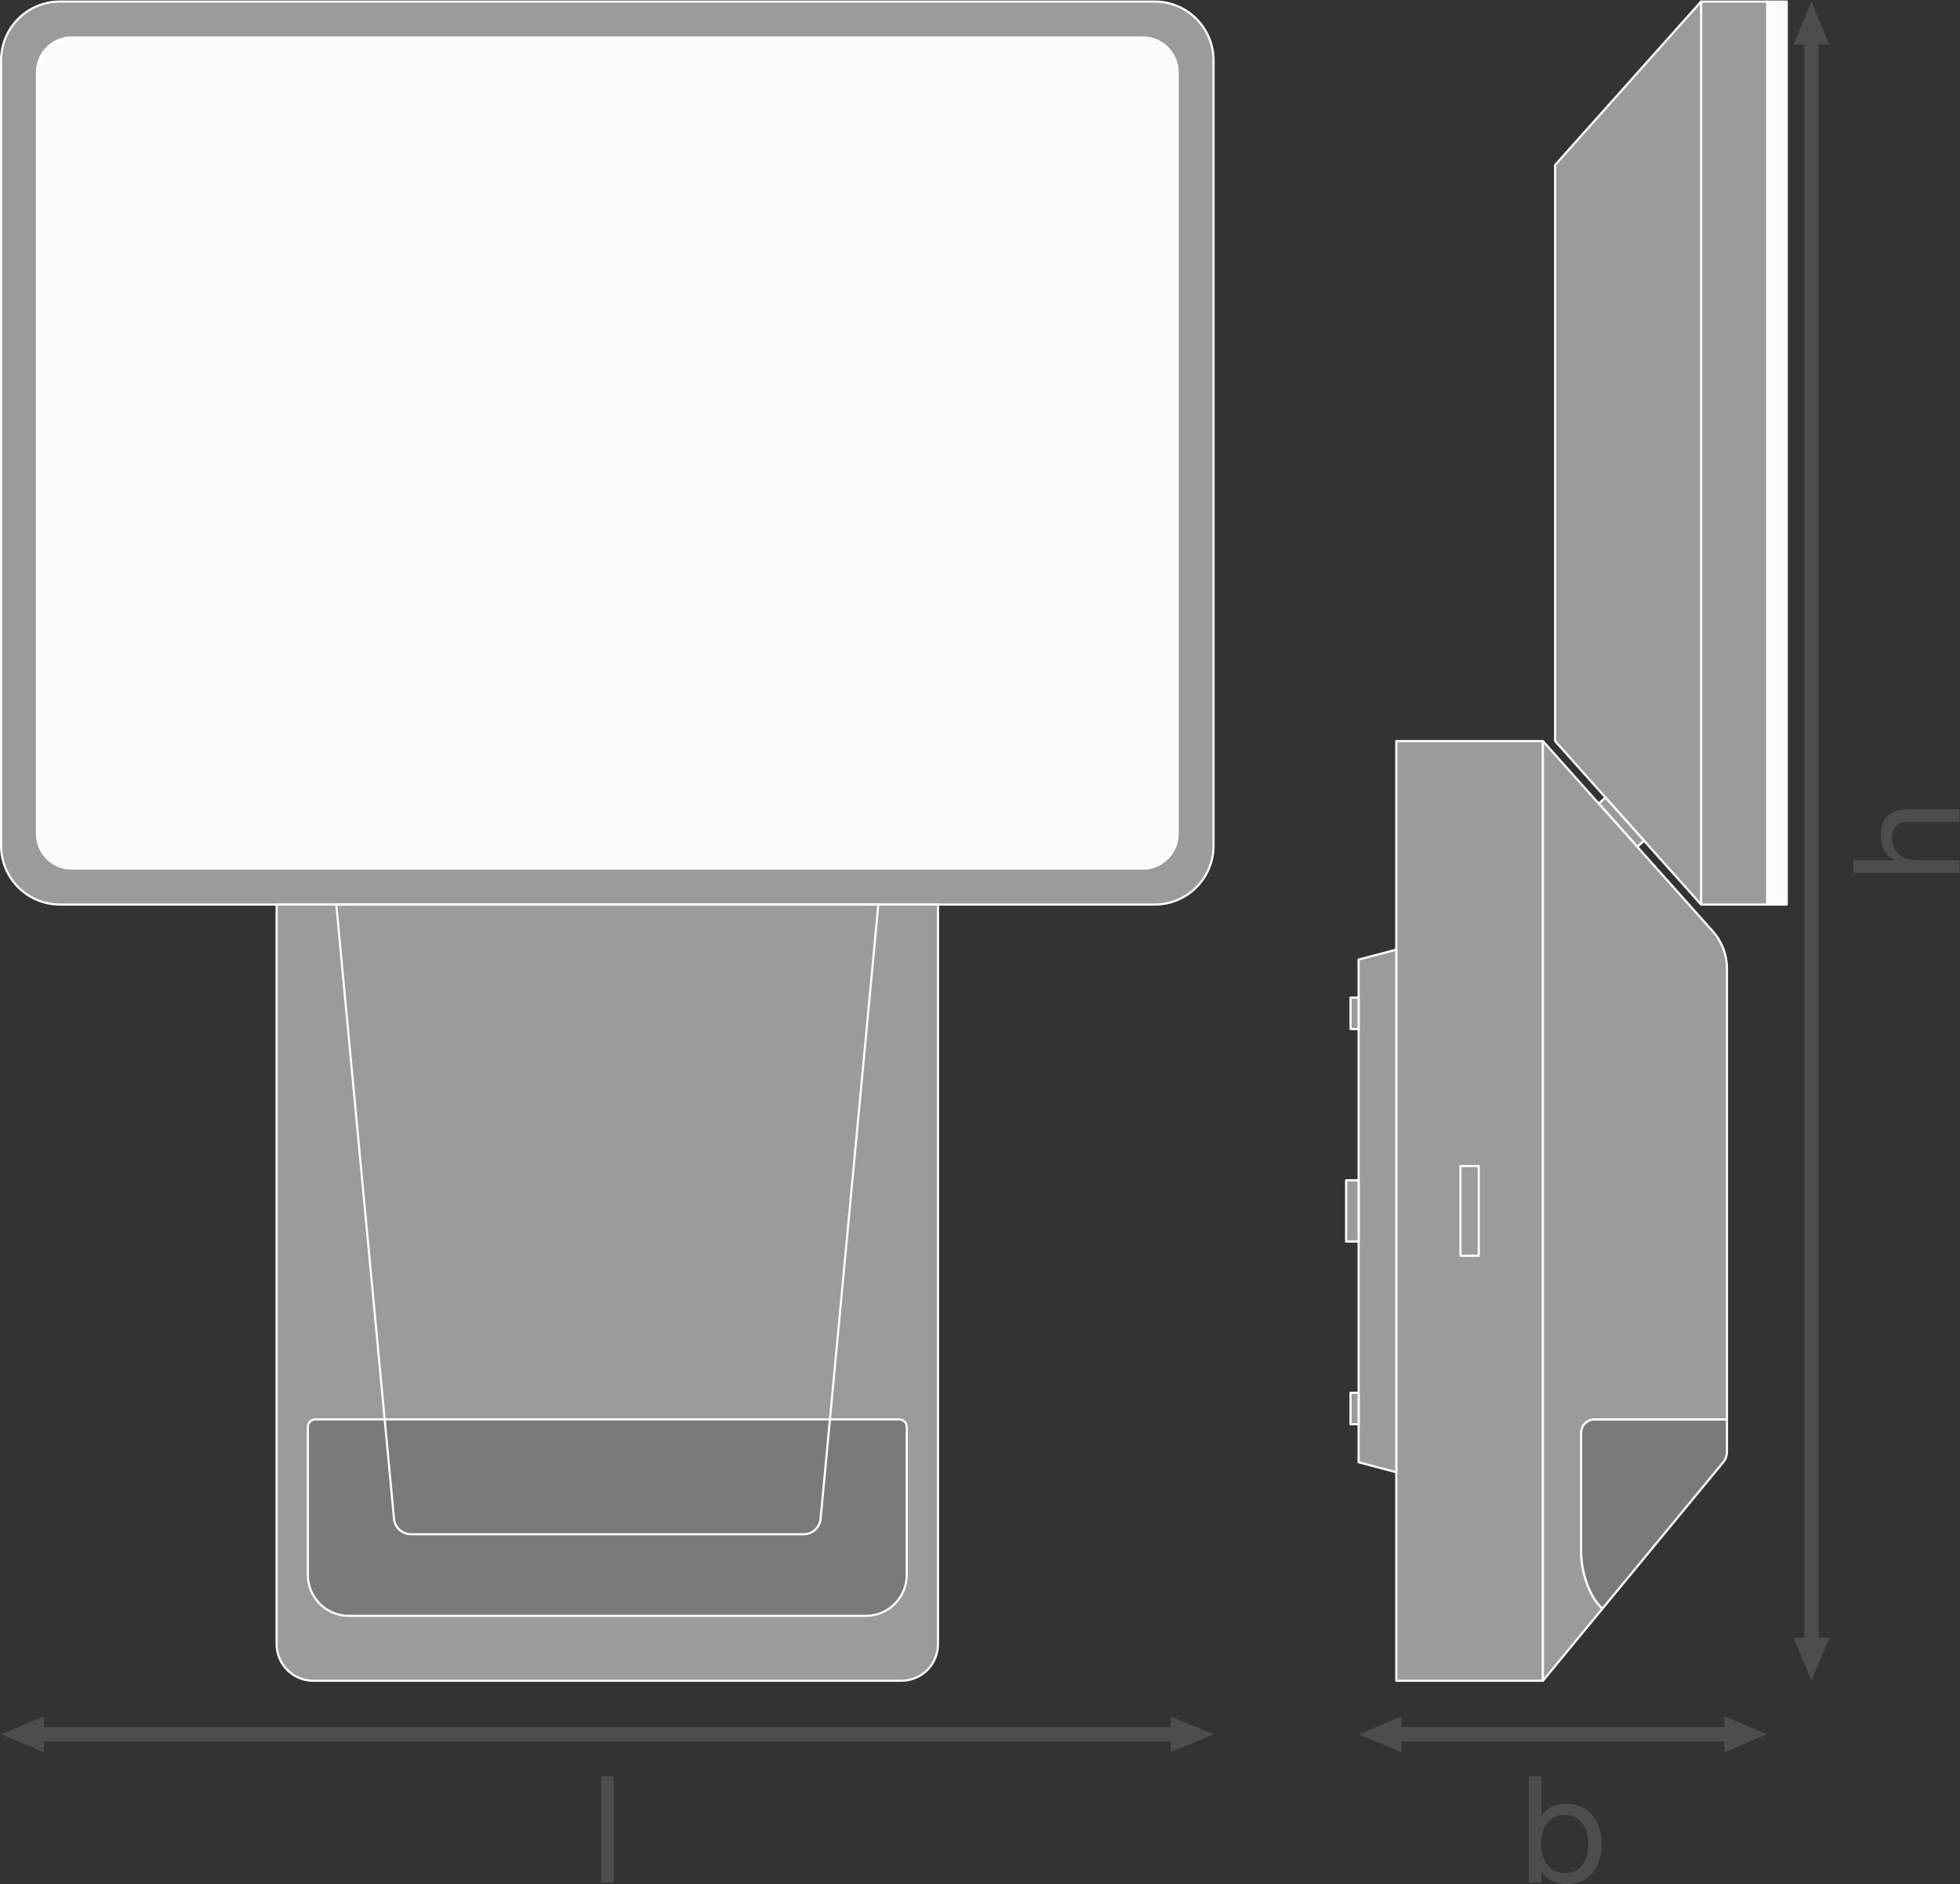
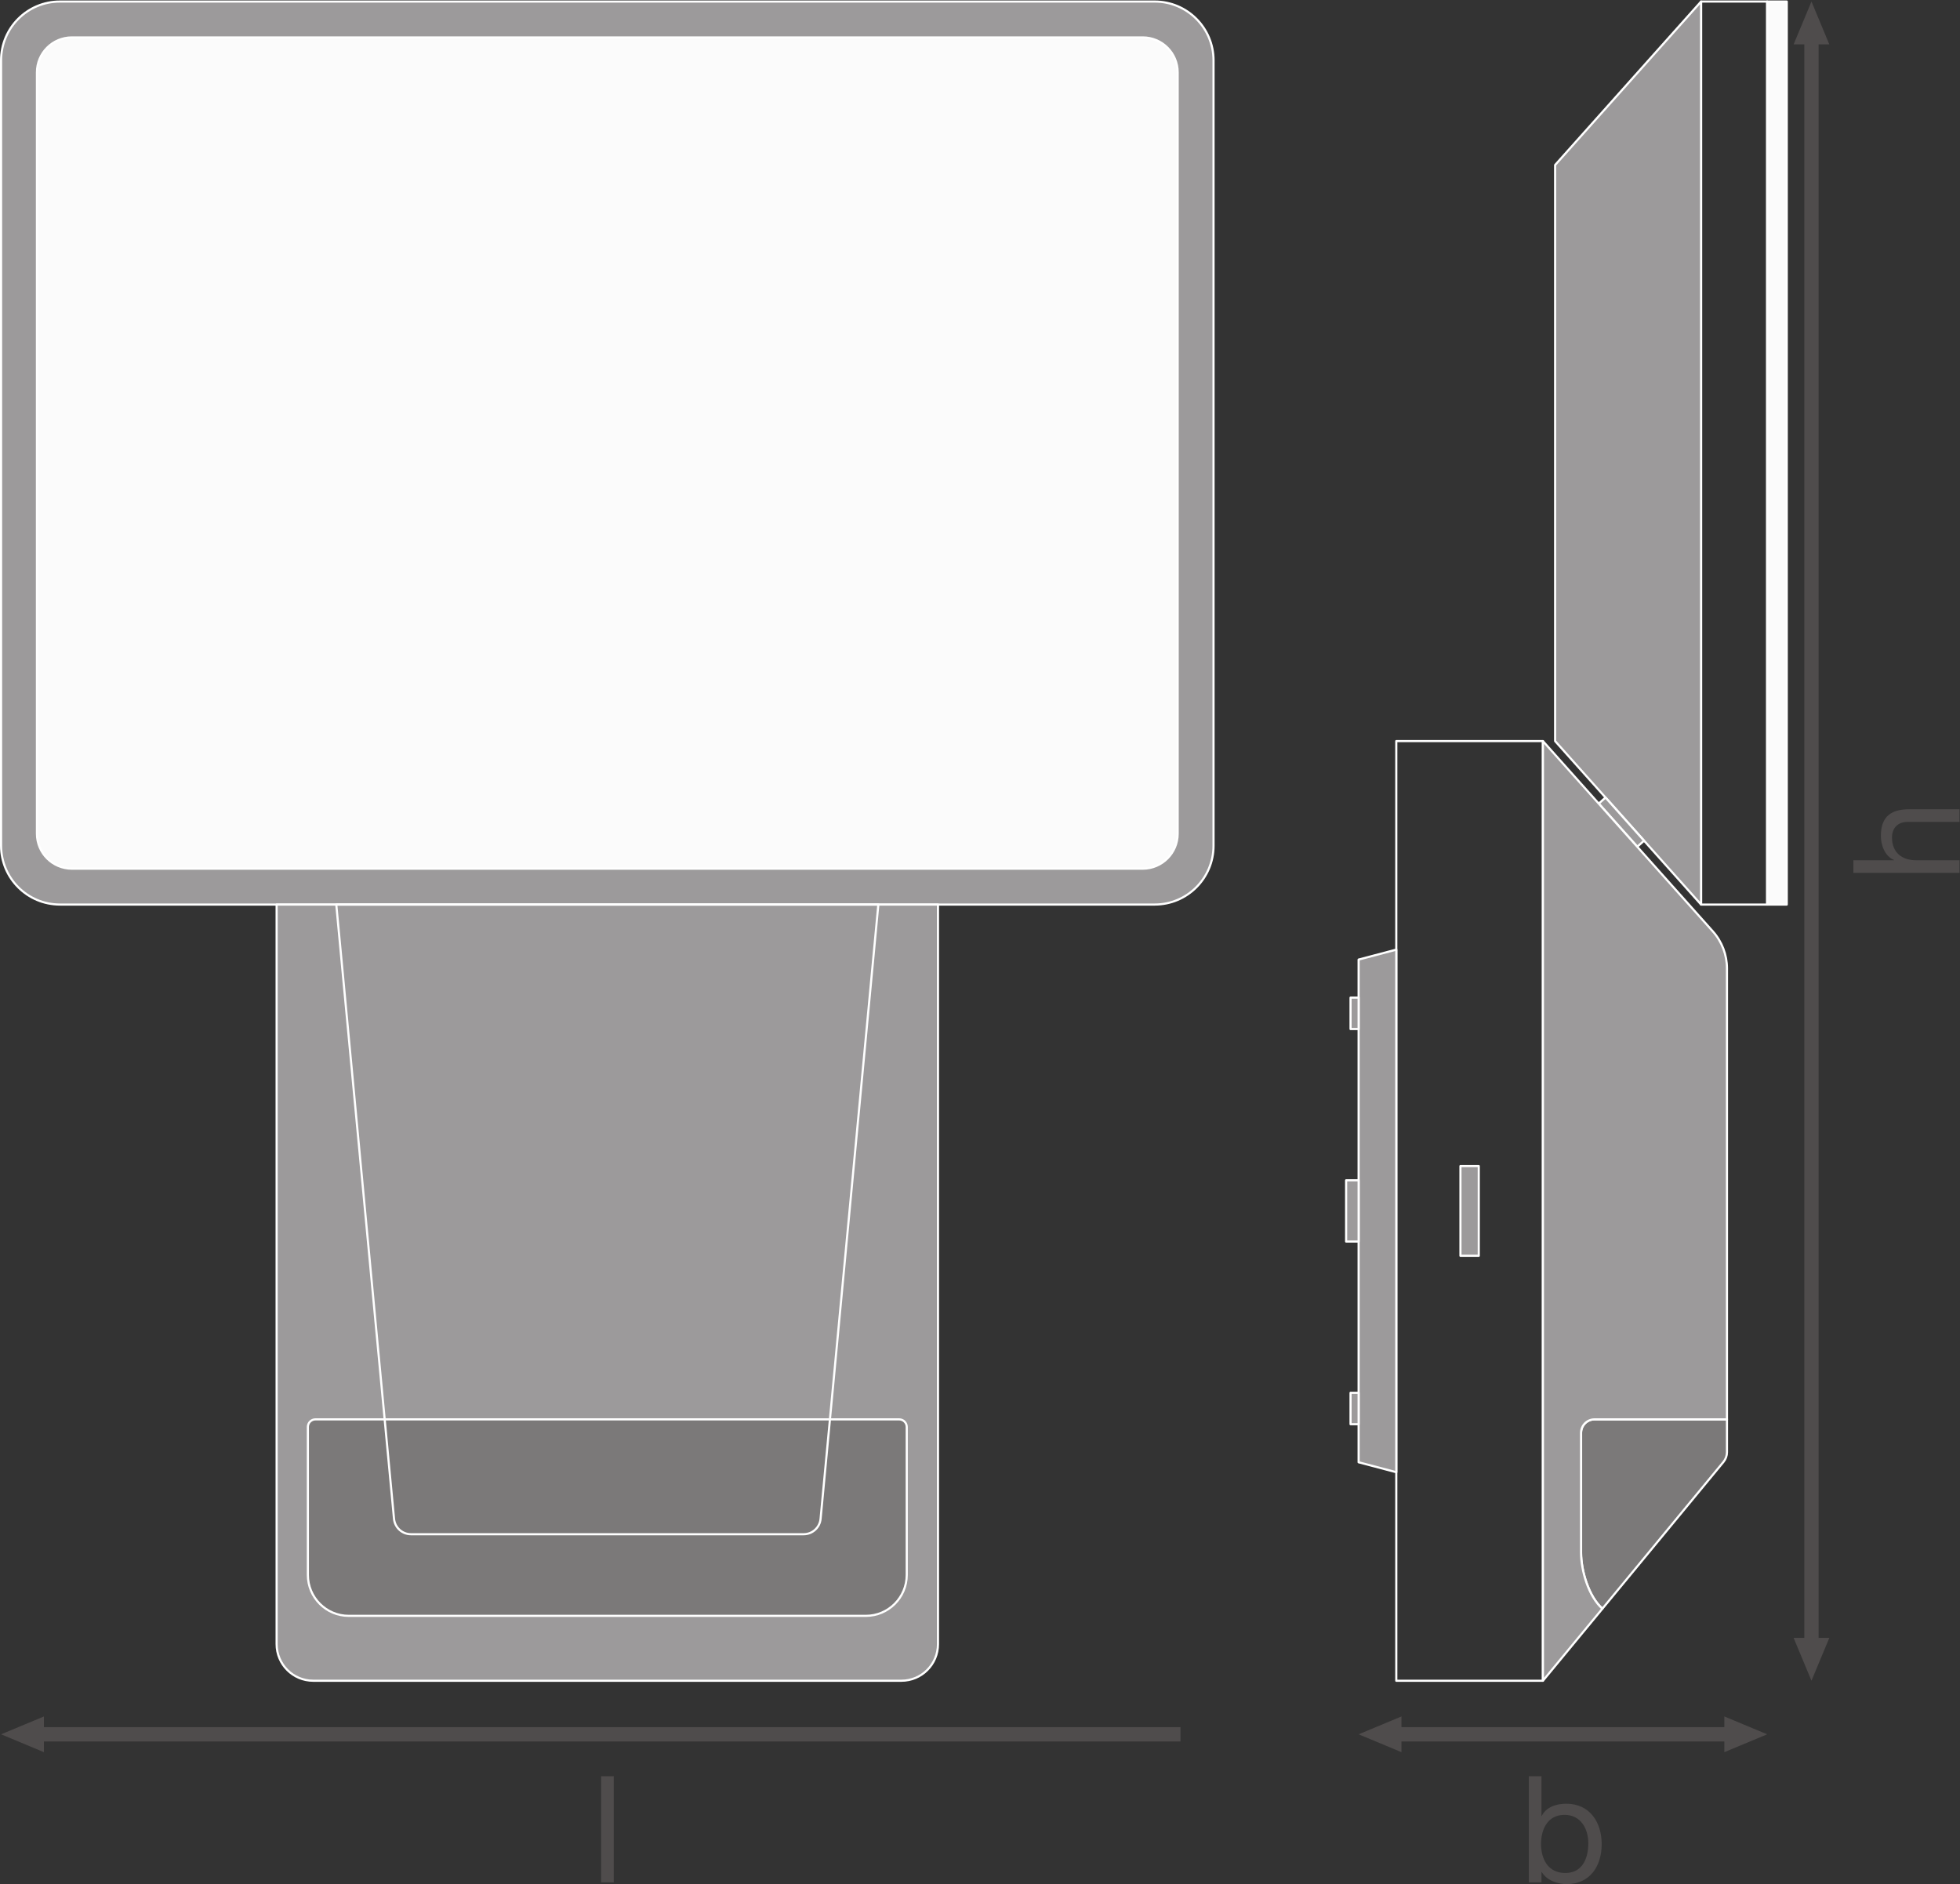
<svg xmlns="http://www.w3.org/2000/svg" viewBox="0 0 518.44 498.36" height="498.36" width="518.44" xml:space="preserve" id="svg2" version="1.1">
  <rect x="0" y="0" width="518.44" height="498.36" fill="#333333" stroke="none" />
  <defs id="defs6" />
  <g transform="matrix(1.333,0,0,-1.333,0,498.36)" id="g10">
    <g transform="scale(0.1)" id="g12">
      <path id="path14" style="fill:#4f4c4c;fill-opacity:1;fill-rule:nonzero;stroke:none" d="M 87.152,261.871 2.125,297.301 87.152,332.73 Z" />
-       <path id="path16" style="fill:#4f4c4c;fill-opacity:1;fill-rule:nonzero;stroke:none" d="m 2323.01,261.871 85.04,35.43 -85.04,35.429 z" />
      <path id="path18" style="fill:none;stroke:#4f4c4c;stroke-width:28.347;stroke-linecap:butt;stroke-linejoin:round;stroke-miterlimit:3.864;stroke-dasharray:none;stroke-opacity:1" d="M 2342.47,297.301 H 67.68" />
      <path id="path20" style="fill:#4f4c4c;fill-opacity:1;fill-rule:nonzero;stroke:none" d="m 2780.96,261.871 -85.02,35.43 85.02,35.429 z" />
      <path id="path22" style="fill:#4f4c4c;fill-opacity:1;fill-rule:nonzero;stroke:none" d="m 3421.64,261.871 85.03,35.43 -85.03,35.429 z" />
      <path id="path24" style="fill:none;stroke:#4f4c4c;stroke-width:28.347;stroke-linecap:butt;stroke-linejoin:round;stroke-miterlimit:3.864;stroke-dasharray:none;stroke-opacity:1" d="m 3441.09,297.301 h -679.6" />
      <path id="path26" style="fill:#4f4c4c;fill-opacity:1;fill-rule:nonzero;stroke:none" d="m 3629.96,488.621 -35.43,-85.031 -35.43,85.031 h 70.86 v 0 0" />
      <path id="path28" style="fill:#4f4c4c;fill-opacity:1;fill-rule:nonzero;stroke:none" d="m 3629.96,3650.53 -35.43,85.04 -35.43,-85.04 h 70.86 v 0 0" />
      <path id="path30" style="fill:none;stroke:#4f4c4c;stroke-width:28.347;stroke-linecap:butt;stroke-linejoin:round;stroke-miterlimit:3.864;stroke-dasharray:none;stroke-opacity:1" d="M 3594.53,3669.98 V 469.148" />
      <path id="path32" style="fill:#9c9a9b;fill-opacity:1;fill-rule:nonzero;stroke:none" d="M 2291.28,1943.76 H 118.902 c -64.496,0 -116.777,52.29 -116.777,116.79 v 1558.24 c 0,64.49 52.281,116.78 116.777,116.78 H 2291.28 c 64.49,0 116.77,-52.29 116.77,-116.78 V 2060.55 c 0,-64.5 -52.28,-116.79 -116.77,-116.79" />
      <path id="path34" style="fill:none;stroke:#ffffff;stroke-width:4.252;stroke-linecap:butt;stroke-linejoin:round;stroke-miterlimit:10;stroke-dasharray:none;stroke-opacity:1" d="M 2291.28,1943.76 H 118.902 c -64.496,0 -116.777,52.29 -116.777,116.79 v 1558.24 c 0,64.49 52.281,116.78 116.777,116.78 H 2291.28 c 64.49,0 116.77,-52.29 116.77,-116.78 V 2060.55 c 0,-64.5 -52.28,-116.79 -116.77,-116.79 z" />
      <path id="path36" style="fill:#9c9a9b;fill-opacity:1;fill-rule:nonzero;stroke:none" d="M 1788.69,403.59 H 621.492 c -40.082,0 -72.574,32.5 -72.574,72.582 V 1943.76 H 1861.26 V 476.172 c 0,-40.082 -32.5,-72.582 -72.57,-72.582" />
      <path id="path38" style="fill:none;stroke:#ffffff;stroke-width:4.252;stroke-linecap:butt;stroke-linejoin:round;stroke-miterlimit:10;stroke-dasharray:none;stroke-opacity:1" d="M 1788.69,403.59 H 621.492 c -40.082,0 -72.574,32.5 -72.574,72.582 V 1943.76 H 1861.26 V 476.172 c 0,-40.082 -32.5,-72.582 -72.57,-72.582 z" />
      <path id="path40" style="fill:#7b7979;fill-opacity:1;fill-rule:nonzero;stroke:none" d="M 610.914,613.559 V 907.18 c 0,8.32 6.738,15.05 15.055,15.05 H 1784.21 c 8.32,0 15.06,-6.73 15.06,-15.05 V 613.559 c 0,-44.86 -36.37,-81.227 -81.22,-81.227 H 692.141 c -44.856,0 -81.227,36.367 -81.227,81.227" />
      <path id="path42" style="fill:none;stroke:#ffffff;stroke-width:4.252;stroke-linecap:butt;stroke-linejoin:round;stroke-miterlimit:10;stroke-dasharray:none;stroke-opacity:1" d="M 610.914,613.559 V 907.18 c 0,8.32 6.738,15.05 15.055,15.05 H 1784.21 c 8.32,0 15.06,-6.73 15.06,-15.05 V 613.559 c 0,-44.86 -36.37,-81.227 -81.22,-81.227 H 692.141 c -44.856,0 -81.227,36.367 -81.227,81.227 z" />
      <path id="path44" style="fill:#fbfbfb;fill-opacity:1;fill-rule:nonzero;stroke:none" d="M 2267.58,2014.95 H 142.59 c -38.254,0 -69.27,31.02 -69.27,69.29 v 1510.85 c 0,38.27 31.016,69.28 69.27,69.28 h 2124.99 c 38.26,0 69.28,-31.01 69.28,-69.28 V 2084.24 c 0,-38.27 -31.02,-69.29 -69.28,-69.29" />
      <path id="path46" style="fill:none;stroke:#ffffff;stroke-width:4.252;stroke-linecap:butt;stroke-linejoin:round;stroke-miterlimit:10;stroke-dasharray:none;stroke-opacity:1" d="M 2267.58,2014.95 H 142.59 c -38.254,0 -69.27,31.02 -69.27,69.29 v 1510.85 c 0,38.27 31.016,69.28 69.27,69.28 h 2124.99 c 38.26,0 69.28,-31.01 69.28,-69.28 V 2084.24 c 0,-38.27 -31.02,-69.29 -69.28,-69.29 z" />
      <path id="path48" style="fill:none;stroke:#ffffff;stroke-width:4.252;stroke-linecap:butt;stroke-linejoin:round;stroke-miterlimit:10;stroke-dasharray:none;stroke-opacity:1" d="M 1742.9,1943.76 1628.31,724.891 c -1.63,-17.332 -16.18,-30.582 -33.6,-30.582 H 815.48 c -17.421,0 -31.984,13.25 -33.617,30.582 L 667.281,1943.76 Z" />
      <path id="path50" style="fill:#fbfbfb;fill-opacity:1;fill-rule:nonzero;stroke:none" d="m 3545.47,1943.76 h -38.8 v 1791.81 h 38.8 V 1943.76" />
      <path id="path52" style="fill:none;stroke:#ffffff;stroke-width:4.252;stroke-linecap:butt;stroke-linejoin:round;stroke-miterlimit:10;stroke-dasharray:none;stroke-opacity:1" d="m 3545.47,1943.76 h -38.8 v 1791.81 h 38.8 z" />
-       <path id="path54" style="fill:#9c9a9b;fill-opacity:1;fill-rule:nonzero;stroke:none" d="m 3506.67,1943.76 h -131.21 v 1791.81 h 131.21 V 1943.76" />
+       <path id="path54" style="fill:#9c9a9b;fill-opacity:1;fill-rule:nonzero;stroke:none" d="m 3506.67,1943.76 h -131.21 v 1791.81 V 1943.76" />
      <path id="path56" style="fill:none;stroke:#ffffff;stroke-width:4.252;stroke-linecap:butt;stroke-linejoin:round;stroke-miterlimit:10;stroke-dasharray:none;stroke-opacity:1" d="m 3506.67,1943.76 h -131.21 v 1791.81 h 131.21 z" />
      <path id="path58" style="fill:#9c9a9b;fill-opacity:1;fill-rule:nonzero;stroke:none" d="m 3375.46,1943.76 -289.62,324.34 v 1143.13 l 289.62,324.34 V 2268.1 1943.76" />
      <path id="path60" style="fill:none;stroke:#ffffff;stroke-width:4.252;stroke-linecap:butt;stroke-linejoin:round;stroke-miterlimit:10;stroke-dasharray:none;stroke-opacity:1" d="m 3375.46,1943.76 -289.62,324.34 v 1143.13 l 289.62,324.34 V 2268.1 Z" />
-       <path id="path62" style="fill:#9c9a9b;fill-opacity:1;fill-rule:nonzero;stroke:none" d="m 2770.69,403.59 h 290.97 V 2268.1 H 2770.69 V 403.59" />
      <path id="path64" style="fill:none;stroke:#ffffff;stroke-width:4.252;stroke-linecap:butt;stroke-linejoin:round;stroke-miterlimit:10;stroke-dasharray:none;stroke-opacity:1" d="m 2770.69,403.59 h 290.97 V 2268.1 h -290.97 z" />
      <path id="path66" style="fill:#9c9a9b;fill-opacity:1;fill-rule:nonzero;stroke:none" d="m 2770.69,817.379 -74.75,19.711 v 997.51 l 74.75,19.72 V 817.379" />
      <path id="path68" style="fill:none;stroke:#ffffff;stroke-width:4.252;stroke-linecap:butt;stroke-linejoin:round;stroke-miterlimit:10;stroke-dasharray:none;stroke-opacity:1" d="m 2770.69,817.379 -74.75,19.711 v 997.51 l 74.75,19.72 z" />
      <path id="path70" style="fill:#9c9a9b;fill-opacity:1;fill-rule:nonzero;stroke:none" d="m 2898,1246.84 h 36.34 v 178.02 H 2898 v -178.02" />
      <path id="path72" style="fill:none;stroke:#ffffff;stroke-width:4.252;stroke-linecap:butt;stroke-linejoin:round;stroke-miterlimit:10;stroke-dasharray:none;stroke-opacity:1" d="m 2898,1246.84 h 36.34 v 178.02 H 2898 Z" />
      <path id="path74" style="fill:#7b7979;fill-opacity:1;fill-rule:nonzero;stroke:none" d="m 3419.87,837.711 c 4.52,5.48 6.99,12.328 6.99,19.418 0,32.383 0,65.121 0,65.121 l -262.82,-0.02 c -14.74,0 -26.7,-11.949 -26.7,-26.699 V 657.52 c 0,-34.961 14.63,-86.372 42.3,-111.008 l 240.23,291.199" />
      <path id="path76" style="fill:none;stroke:#ffffff;stroke-width:4.252;stroke-linecap:butt;stroke-linejoin:round;stroke-miterlimit:10;stroke-dasharray:none;stroke-opacity:1" d="m 3419.87,837.711 c 4.52,5.48 6.99,12.328 6.99,19.418 0,32.383 0,65.121 0,65.121 l -262.82,-0.02 c -14.74,0 -26.7,-11.949 -26.7,-26.699 V 657.52 c 0,-34.961 14.63,-86.372 42.3,-111.008 z" />
      <path id="path78" style="fill:#9c9a9b;fill-opacity:1;fill-rule:nonzero;stroke:none" d="m 3262.32,2070.48 -13.46,-12.01 -76.45,85.6 13.45,12.02 76.46,-85.61" />
      <path id="path80" style="fill:none;stroke:#ffffff;stroke-width:4.252;stroke-linecap:butt;stroke-linejoin:round;stroke-miterlimit:10;stroke-dasharray:none;stroke-opacity:1" d="m 3262.32,2070.48 -13.46,-12.01 -76.45,85.6 13.45,12.02 z" />
      <path id="path82" style="fill:#9c9a9b;fill-opacity:1;fill-rule:nonzero;stroke:none" d="m 2679.91,974.922 h 16.03 v -62.281 h -16.03 v 62.281" />
      <path id="path84" style="fill:none;stroke:#ffffff;stroke-width:4.252;stroke-linecap:butt;stroke-linejoin:round;stroke-miterlimit:10;stroke-dasharray:none;stroke-opacity:1" d="m 2679.91,974.922 h 16.03 v -62.281 h -16.03 z" />
      <path id="path86" style="fill:#9c9a9b;fill-opacity:1;fill-rule:nonzero;stroke:none" d="m 2671.14,1275.08 h 24.8 v 121.53 h -24.8 v -121.53" />
      <path id="path88" style="fill:none;stroke:#ffffff;stroke-width:4.252;stroke-linecap:butt;stroke-linejoin:round;stroke-miterlimit:10;stroke-dasharray:none;stroke-opacity:1" d="m 2671.14,1275.08 h 24.8 v 121.53 h -24.8 z" />
      <path id="path90" style="fill:#9c9a9b;fill-opacity:1;fill-rule:nonzero;stroke:none" d="m 2679.91,1696.76 h 16.03 v 62.3 h -16.03 v -62.3" />
      <path id="path92" style="fill:none;stroke:#ffffff;stroke-width:4.252;stroke-linecap:butt;stroke-linejoin:round;stroke-miterlimit:10;stroke-dasharray:none;stroke-opacity:1" d="m 2679.91,1696.76 h 16.03 v 62.3 h -16.03 z" />
      <path id="path94" style="fill:#9c9a9b;fill-opacity:1;fill-rule:nonzero;stroke:none" d="m 3179.64,546.512 c -27.67,24.636 -42.3,76.047 -42.3,111.008 v 238.011 c 0,14.75 11.96,26.699 26.7,26.699 h 262.82 v 894.72 c 0,27.16 -9.99,53.38 -28.09,73.64 L 3061.66,2268.1 V 403.59 l 117.98,142.922" />
      <path id="path96" style="fill:none;stroke:#ffffff;stroke-width:4.252;stroke-linecap:butt;stroke-linejoin:round;stroke-miterlimit:10;stroke-dasharray:none;stroke-opacity:1" d="m 3179.64,546.512 c -27.67,24.636 -42.3,76.047 -42.3,111.008 v 238.011 c 0,14.75 11.96,26.699 26.7,26.699 h 262.82 v 894.72 c 0,27.16 -9.99,53.38 -28.09,73.64 L 3061.66,2268.1 V 403.59 Z" />
      <path id="path98" style="fill:#4f4c4c;fill-opacity:1;fill-rule:nonzero;stroke:none" d="m 1192.83,214.121 h 25.07 V 3.531 h -25.07 V 214.121" />
      <path id="path100" style="fill:#4f4c4c;fill-opacity:1;fill-rule:nonzero;stroke:none" d="m 3104.52,137.441 c -33.92,0 -46.6,-29.203 -46.6,-57.519 0,-29.781 13.56,-57.812 48.07,-57.812 34.22,0 45.72,29.199 45.72,58.98 0,28.621 -14.75,56.351 -47.19,56.351 z m -70.79,76.68 h 25.07 v -78.75 h 0.59 c 8.26,16.82 27.42,24.18 48.67,24.18 46.9,0 70.2,-37.153 70.2,-80.211 C 3178.26,35.98 3155.25,0 3108.65,0 c -15.34,0 -38.34,5.902 -49.26,23.891 h -0.59 V 3.531 h -25.07 V 214.121" />
      <path id="path102" style="fill:#4f4c4c;fill-opacity:1;fill-rule:nonzero;stroke:none" d="m 3677.69,2006.58 v 25.07 h 80.51 v 0.59 c -18.58,7.95 -25.94,30.08 -25.94,48.07 0,40.12 22.99,52.5 55.74,52.5 h 100.28 v -25.07 h -103.23 c -18.88,0 -30.68,-11.79 -30.68,-30.96 0,-30.38 20.35,-45.13 47.79,-45.13 h 86.12 v -25.07 h -210.59" />
    </g>
  </g>
</svg>